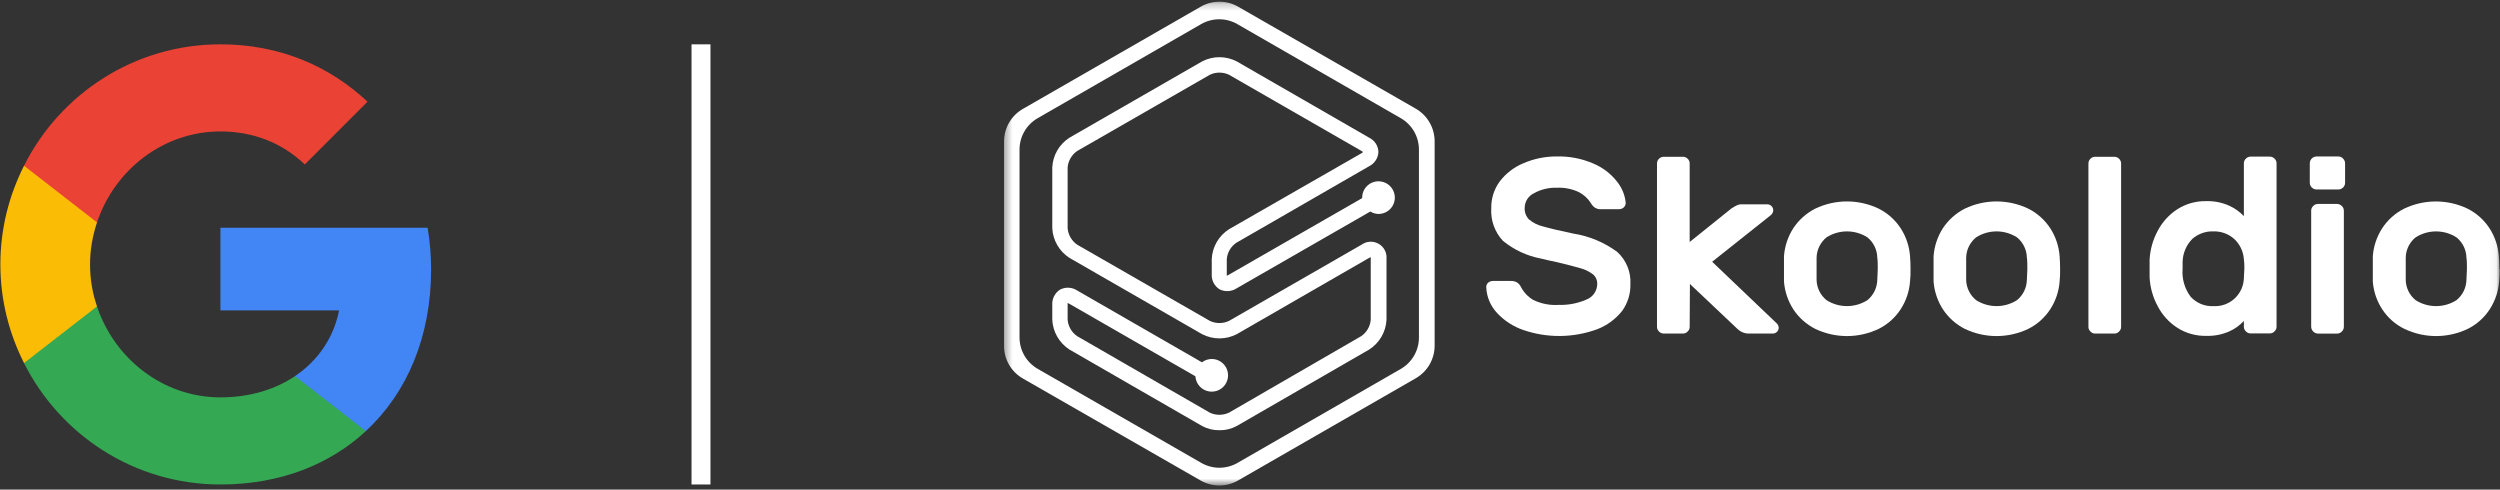
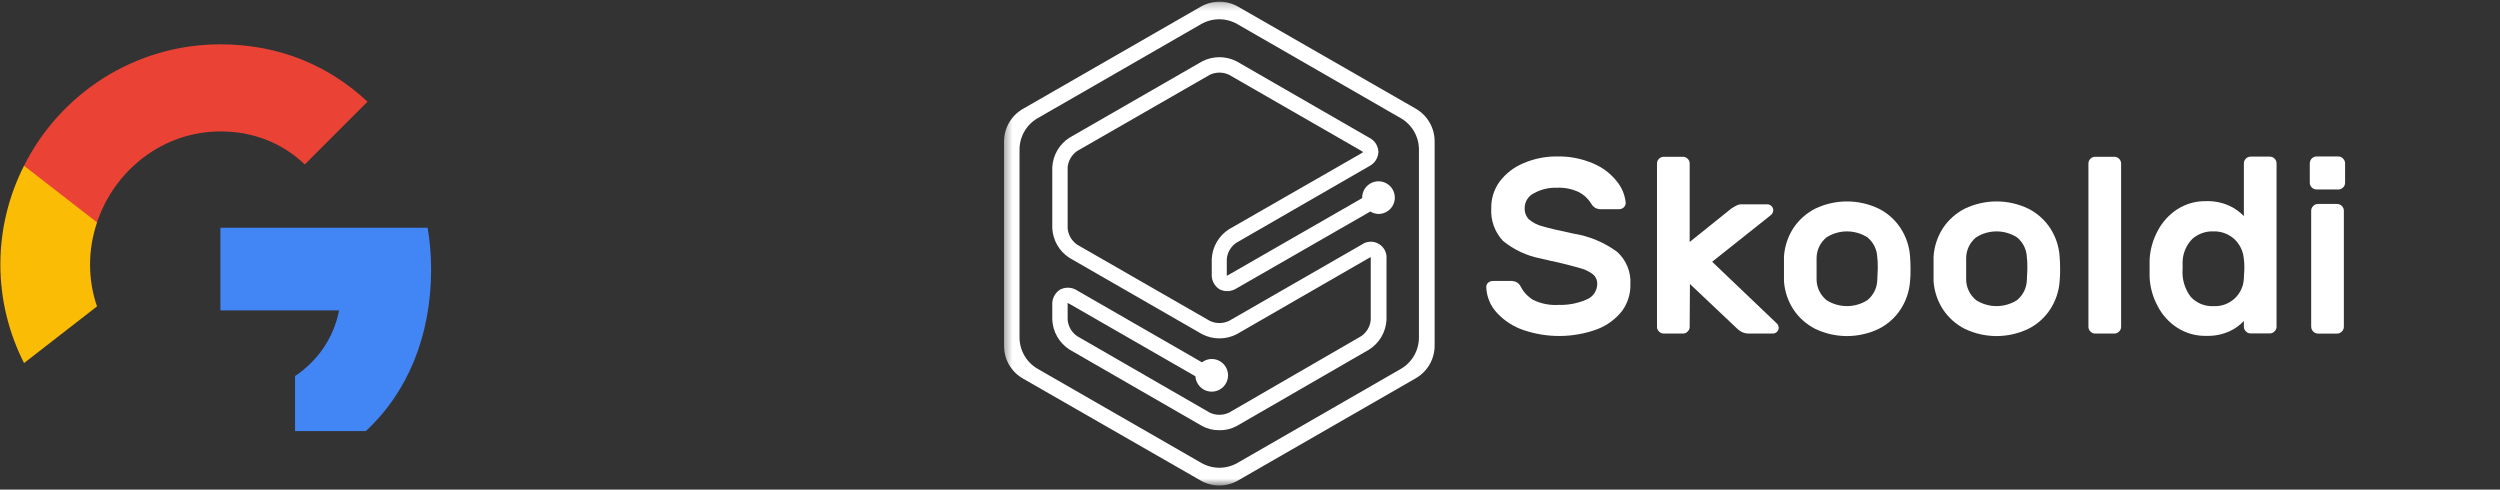
<svg xmlns="http://www.w3.org/2000/svg" width="337" height="66" viewBox="0 0 337 66" fill="none">
  <rect x="0" y="0" width="337" height="66" fill="#333333" stroke="none" />
  <mask id="mask0_241_934" style="mask-type:alpha" maskUnits="userSpaceOnUse" x="135" y="0" width="202" height="66">
    <path d="M336.949 0.234H135.34V65.441H336.949V0.234Z" fill="white" />
  </mask>
  <g mask="url(#mask0_241_934)">
    <path d="M161.836 0.915L137.884 14.681C137.11 15.127 136.467 15.769 136.02 16.542C135.574 17.316 135.339 18.193 135.34 19.086V46.618C135.338 47.511 135.572 48.389 136.019 49.163C136.466 49.937 137.109 50.578 137.884 51.023L161.836 64.767C162.605 65.211 163.477 65.444 164.364 65.444C165.251 65.444 166.123 65.211 166.891 64.767L190.844 50.99C191.619 50.545 192.262 49.904 192.709 49.13C193.156 48.356 193.39 47.478 193.388 46.585V19.053C193.389 18.16 193.154 17.282 192.707 16.509C192.261 15.736 191.618 15.094 190.844 14.648L166.924 0.915C166.152 0.466 165.274 0.229 164.38 0.229C163.487 0.229 162.609 0.466 161.836 0.915ZM188.84 49.724L166.814 62.399C166.072 62.826 165.231 63.051 164.375 63.051C163.519 63.051 162.678 62.826 161.936 62.399L139.888 49.724C139.142 49.295 138.522 48.678 138.091 47.934C137.66 47.189 137.432 46.344 137.432 45.484V20.154C137.433 19.296 137.661 18.453 138.092 17.71C138.523 16.968 139.143 16.352 139.888 15.926L161.913 3.25C162.656 2.823 163.497 2.598 164.353 2.598C165.209 2.598 166.05 2.823 166.792 3.25L188.818 15.926C189.563 16.352 190.182 16.968 190.614 17.71C191.045 18.453 191.272 19.296 191.273 20.154V45.484C191.275 46.342 191.052 47.185 190.624 47.93C190.197 48.674 189.582 49.293 188.84 49.724Z" fill="white" />
    <path d="M165.668 30.902C164.988 31.336 164.423 31.926 164.018 32.623C163.614 33.321 163.383 34.105 163.344 34.91V36.937C163.317 37.342 163.4 37.748 163.584 38.11C163.768 38.473 164.047 38.779 164.39 38.996C164.753 39.179 165.158 39.264 165.564 39.24C165.97 39.217 166.363 39.087 166.703 38.864L184.72 28.512C185.051 28.718 185.431 28.832 185.821 28.842C186.257 28.842 186.683 28.713 187.045 28.471C187.407 28.229 187.689 27.885 187.856 27.483C188.023 27.08 188.066 26.637 187.981 26.21C187.896 25.783 187.687 25.39 187.379 25.082C187.07 24.774 186.678 24.564 186.251 24.48C185.824 24.395 185.381 24.438 184.978 24.605C184.576 24.772 184.232 25.054 183.99 25.416C183.748 25.778 183.619 26.204 183.619 26.64C183.619 26.64 183.619 26.64 183.619 26.706L165.602 37.058C165.532 37.106 165.454 37.14 165.37 37.157C165.359 37.077 165.359 36.995 165.37 36.915V34.921C165.408 34.48 165.544 34.053 165.769 33.672C165.994 33.291 166.302 32.965 166.67 32.719L184.555 22.411C184.917 22.232 185.225 21.958 185.446 21.619C185.667 21.28 185.793 20.888 185.81 20.484C185.799 20.078 185.675 19.683 185.454 19.343C185.232 19.003 184.921 18.731 184.555 18.556L166.703 8.271C165.984 7.902 165.188 7.709 164.379 7.709C163.571 7.709 162.775 7.902 162.056 8.271L144.171 18.556C143.491 18.99 142.925 19.58 142.52 20.277C142.116 20.975 141.885 21.76 141.847 22.565V30.759C141.887 31.564 142.119 32.347 142.523 33.045C142.927 33.742 143.492 34.333 144.171 34.767L162.056 45.053C162.775 45.422 163.571 45.615 164.379 45.615C165.188 45.615 165.984 45.422 166.703 45.053L184.555 34.767L184.775 34.668C184.79 34.748 184.79 34.83 184.775 34.91V43.115C184.737 43.554 184.602 43.98 184.379 44.361C184.156 44.742 183.851 45.069 183.486 45.317L165.668 55.625C165.263 55.816 164.821 55.914 164.374 55.914C163.926 55.914 163.485 55.816 163.08 55.625L145.206 45.317C144.841 45.069 144.537 44.742 144.314 44.361C144.091 43.98 143.956 43.554 143.918 43.115V41.088C143.903 41.008 143.903 40.926 143.918 40.846L144.138 40.945L161.142 50.724C161.167 51.154 161.318 51.566 161.575 51.91C161.833 52.255 162.185 52.516 162.589 52.663C162.993 52.809 163.431 52.835 163.849 52.735C164.267 52.636 164.647 52.416 164.942 52.104C165.237 51.791 165.434 51.399 165.509 50.976C165.584 50.553 165.533 50.117 165.363 49.722C165.194 49.327 164.912 48.99 164.553 48.754C164.194 48.517 163.774 48.391 163.344 48.39C162.866 48.393 162.403 48.551 162.023 48.841L145.206 39.161C144.867 38.936 144.473 38.806 144.066 38.785C143.66 38.764 143.255 38.852 142.894 39.04C142.553 39.258 142.277 39.563 142.093 39.923C141.909 40.283 141.825 40.685 141.847 41.088V43.115C141.887 43.92 142.119 44.704 142.523 45.401C142.927 46.098 143.492 46.689 144.171 47.123L162.056 57.431C162.77 57.814 163.57 58.007 164.379 57.993C165.19 58.01 165.99 57.816 166.703 57.431L184.555 47.123C185.238 46.691 185.807 46.102 186.215 45.404C186.623 44.707 186.858 43.922 186.9 43.115V34.91C186.939 34.504 186.86 34.094 186.673 33.731C186.485 33.368 186.197 33.067 185.842 32.864C185.488 32.66 185.082 32.563 184.674 32.584C184.266 32.606 183.873 32.744 183.541 32.983L165.668 43.258C165.265 43.448 164.825 43.547 164.379 43.547C163.934 43.547 163.494 43.448 163.091 43.258L145.206 32.983C144.842 32.734 144.538 32.407 144.315 32.026C144.092 31.646 143.956 31.22 143.918 30.78V22.554C143.958 22.115 144.094 21.69 144.317 21.309C144.539 20.929 144.843 20.602 145.206 20.352L163.091 10.077C163.494 9.886 163.934 9.788 164.379 9.788C164.825 9.788 165.265 9.886 165.668 10.077L183.541 20.352C183.617 20.39 183.684 20.442 183.74 20.506C183.68 20.562 183.614 20.61 183.541 20.649L165.668 30.902Z" fill="white" />
    <path d="M218.896 27.95C218.709 28.118 218.465 28.209 218.213 28.203H215.846C215.549 28.218 215.254 28.145 214.998 27.994C214.772 27.838 214.587 27.63 214.458 27.389C214.051 26.744 213.477 26.222 212.795 25.88C211.879 25.457 210.874 25.26 209.866 25.307C208.79 25.27 207.724 25.525 206.782 26.045C206.407 26.224 206.091 26.504 205.869 26.855C205.646 27.206 205.528 27.612 205.527 28.027C205.509 28.315 205.554 28.604 205.656 28.873C205.759 29.143 205.917 29.387 206.121 29.591C206.658 30.038 207.292 30.355 207.971 30.516C208.797 30.759 210.174 31.089 212.068 31.485C214.208 31.818 216.236 32.66 217.982 33.941C218.587 34.484 219.062 35.156 219.373 35.907C219.684 36.657 219.822 37.469 219.777 38.28C219.816 39.572 219.429 40.842 218.676 41.892C217.791 43.02 216.614 43.885 215.273 44.392C212.077 45.556 208.58 45.591 205.361 44.491C204.004 44.03 202.781 43.239 201.804 42.19C200.932 41.264 200.416 40.058 200.351 38.787C200.334 38.666 200.347 38.544 200.387 38.429C200.427 38.314 200.494 38.21 200.582 38.126C200.769 37.958 201.013 37.867 201.265 37.873H203.632C203.932 37.857 204.229 37.925 204.491 38.071C204.72 38.221 204.902 38.43 205.02 38.677C205.402 39.409 205.982 40.02 206.694 40.439C207.753 40.948 208.925 41.175 210.097 41.099C211.375 41.143 212.646 40.902 213.819 40.395C214.253 40.235 214.628 39.948 214.893 39.57C215.159 39.192 215.303 38.742 215.306 38.28C215.316 38.034 215.269 37.789 215.17 37.564C215.07 37.339 214.921 37.139 214.733 36.981C214.249 36.613 213.7 36.34 213.114 36.177C212.41 35.968 211.352 35.692 209.932 35.351C209.37 35.241 208.632 35.075 207.729 34.855C205.845 34.502 204.081 33.68 202.597 32.465C202.048 31.878 201.625 31.183 201.354 30.426C201.083 29.668 200.97 28.863 201.022 28.06C200.997 26.772 201.395 25.51 202.157 24.47C202.986 23.377 204.093 22.526 205.361 22.003C206.783 21.389 208.317 21.078 209.866 21.089C211.557 21.049 213.236 21.375 214.788 22.047C216.028 22.567 217.116 23.393 217.949 24.448C218.611 25.253 219.024 26.232 219.138 27.267C219.153 27.388 219.14 27.51 219.1 27.625C219.06 27.739 218.994 27.843 218.907 27.928" fill="white" />
    <path d="M227.768 44.061C227.77 44.18 227.747 44.297 227.699 44.405C227.652 44.513 227.581 44.61 227.493 44.689C227.412 44.778 227.313 44.848 227.203 44.895C227.093 44.943 226.974 44.966 226.854 44.964H224.277C224.158 44.966 224.039 44.943 223.929 44.895C223.818 44.848 223.72 44.778 223.639 44.689C223.551 44.61 223.48 44.513 223.433 44.405C223.385 44.297 223.362 44.18 223.363 44.061V22.036C223.362 21.916 223.385 21.797 223.433 21.687C223.48 21.577 223.55 21.478 223.639 21.397C223.722 21.312 223.821 21.245 223.931 21.2C224.041 21.154 224.159 21.132 224.277 21.133H226.854C226.973 21.132 227.091 21.154 227.201 21.2C227.311 21.245 227.41 21.312 227.493 21.397C227.582 21.478 227.652 21.577 227.699 21.687C227.747 21.797 227.77 21.916 227.768 22.036V32.619L233.418 28.082C233.638 27.94 233.866 27.812 234.101 27.696C234.307 27.587 234.539 27.534 234.773 27.542H238.231C238.337 27.543 238.443 27.564 238.541 27.606C238.64 27.647 238.729 27.708 238.803 27.785C238.879 27.859 238.939 27.948 238.979 28.047C239.018 28.145 239.038 28.251 239.034 28.357C239.027 28.489 238.991 28.618 238.928 28.734C238.865 28.85 238.778 28.951 238.671 29.029L230.797 35.284L239.431 43.522C239.529 43.599 239.61 43.696 239.668 43.805C239.727 43.915 239.763 44.036 239.772 44.16C239.772 44.267 239.751 44.372 239.71 44.471C239.669 44.569 239.609 44.658 239.533 44.733C239.457 44.808 239.367 44.867 239.268 44.906C239.17 44.946 239.064 44.966 238.957 44.964H235.654C235.137 44.949 234.643 44.745 234.266 44.392L227.802 38.28L227.768 44.061Z" fill="white" />
    <path d="M246.218 31.993C245.811 32.323 245.48 32.736 245.248 33.206C245.016 33.676 244.889 34.19 244.875 34.714C244.875 34.945 244.875 35.44 244.875 36.233C244.875 37.026 244.875 37.522 244.875 37.742C244.889 38.266 245.016 38.78 245.248 39.249C245.48 39.719 245.811 40.133 246.218 40.462C247.041 40.985 247.996 41.263 248.971 41.263C249.946 41.263 250.902 40.985 251.724 40.462C252.13 40.132 252.459 39.718 252.689 39.248C252.919 38.779 253.045 38.265 253.057 37.742C253.057 37.291 253.123 36.795 253.123 36.233C253.123 35.672 253.123 35.132 253.057 34.714C253.045 34.191 252.919 33.677 252.689 33.207C252.459 32.737 252.13 32.323 251.724 31.993C250.902 31.47 249.946 31.192 248.971 31.192C247.996 31.192 247.041 31.47 246.218 31.993ZM257.539 36.266C257.539 36.85 257.539 37.368 257.473 37.94C257.375 39.27 256.943 40.554 256.218 41.673C255.485 42.808 254.462 43.724 253.255 44.328C251.918 44.968 250.454 45.301 248.971 45.301C247.488 45.301 246.024 44.968 244.687 44.328C243.485 43.717 242.463 42.802 241.725 41.673C241.008 40.551 240.58 39.269 240.48 37.94C240.48 37.676 240.48 37.114 240.48 36.266C240.48 35.418 240.48 34.824 240.48 34.548C240.576 33.209 241.004 31.915 241.725 30.782C242.466 29.655 243.486 28.741 244.687 28.128C246.024 27.487 247.488 27.154 248.971 27.154C250.454 27.154 251.918 27.487 253.255 28.128C254.46 28.734 255.483 29.65 256.218 30.782C256.947 31.912 257.378 33.207 257.473 34.548C257.517 35.084 257.539 35.657 257.539 36.266Z" fill="white" />
    <path d="M266.382 31.993C265.975 32.323 265.644 32.736 265.412 33.206C265.18 33.676 265.053 34.19 265.039 34.714C265.039 34.945 265.039 35.44 265.039 36.233C265.039 37.026 265.039 37.522 265.039 37.742C265.053 38.266 265.18 38.78 265.412 39.249C265.644 39.719 265.975 40.133 266.382 40.462C267.205 40.985 268.161 41.263 269.135 41.263C270.111 41.263 271.066 40.985 271.888 40.462C272.294 40.132 272.624 39.718 272.853 39.248C273.083 38.779 273.209 38.265 273.221 37.742C273.221 37.291 273.287 36.795 273.287 36.233C273.287 35.672 273.287 35.132 273.221 34.714C273.209 34.191 273.083 33.677 272.853 33.207C272.624 32.737 272.294 32.323 271.888 31.993C271.066 31.47 270.111 31.192 269.135 31.192C268.161 31.192 267.205 31.47 266.382 31.993ZM277.703 36.266C277.703 36.85 277.703 37.368 277.637 37.94C277.539 39.27 277.107 40.554 276.382 41.673C275.649 42.808 274.626 43.724 273.419 44.328C272.082 44.968 270.619 45.301 269.135 45.301C267.653 45.301 266.188 44.968 264.851 44.328C263.649 43.717 262.627 42.802 261.889 41.673C261.172 40.551 260.744 39.269 260.645 37.94C260.645 37.676 260.645 37.114 260.645 36.266C260.645 35.418 260.645 34.824 260.645 34.548C260.74 33.209 261.169 31.915 261.889 30.782C262.63 29.655 263.651 28.741 264.851 28.128C266.188 27.487 267.653 27.154 269.135 27.154C270.619 27.154 272.082 27.487 273.419 28.128C274.624 28.734 275.647 29.65 276.382 30.782C277.111 31.912 277.542 33.207 277.637 34.548C277.681 35.084 277.703 35.657 277.703 36.266Z" fill="white" />
    <path d="M285.649 44.689C285.568 44.778 285.47 44.848 285.36 44.895C285.25 44.943 285.131 44.966 285.011 44.964H282.434C282.314 44.966 282.195 44.943 282.085 44.895C281.974 44.848 281.875 44.778 281.795 44.689C281.707 44.61 281.636 44.513 281.589 44.405C281.542 44.297 281.517 44.18 281.52 44.061V22.036C281.519 21.916 281.543 21.798 281.59 21.688C281.637 21.578 281.708 21.479 281.795 21.397C281.878 21.312 281.978 21.245 282.087 21.2C282.197 21.154 282.315 21.132 282.434 21.133H285.011C285.13 21.132 285.247 21.154 285.356 21.2C285.467 21.245 285.566 21.312 285.649 21.397C285.736 21.479 285.806 21.578 285.853 21.688C285.901 21.798 285.925 21.916 285.925 22.036V44.061C285.927 44.18 285.903 44.297 285.855 44.405C285.808 44.513 285.738 44.61 285.649 44.689Z" fill="white" />
    <path d="M295.316 40.022C295.705 40.441 296.179 40.769 296.709 40.984C297.238 41.199 297.807 41.295 298.378 41.267C298.894 41.295 299.412 41.219 299.9 41.045C300.386 40.87 300.834 40.6 301.216 40.251C301.598 39.901 301.905 39.478 302.121 39.008C302.338 38.537 302.458 38.029 302.474 37.511C302.474 37.06 302.54 36.63 302.54 36.234C302.54 35.837 302.54 35.397 302.474 34.956C302.408 33.91 301.943 32.928 301.175 32.214C300.408 31.527 299.406 31.161 298.378 31.19C297.338 31.151 296.321 31.509 295.536 32.192C294.718 33.018 294.246 34.125 294.215 35.287C294.215 35.518 294.215 35.826 294.215 36.234C294.101 37.589 294.493 38.939 295.316 40.022ZM302.474 22.016C302.472 21.897 302.496 21.778 302.544 21.668C302.591 21.557 302.662 21.459 302.75 21.378C302.832 21.293 302.932 21.226 303.041 21.18C303.152 21.135 303.269 21.112 303.388 21.113H305.965C306.084 21.112 306.202 21.135 306.312 21.18C306.421 21.226 306.52 21.293 306.604 21.378C306.692 21.459 306.763 21.557 306.81 21.668C306.857 21.778 306.882 21.897 306.879 22.016V44.042C306.882 44.16 306.857 44.277 306.81 44.386C306.763 44.494 306.692 44.591 306.604 44.669C306.523 44.758 306.425 44.828 306.314 44.876C306.204 44.923 306.085 44.947 305.965 44.945H303.388C303.268 44.947 303.149 44.923 303.039 44.876C302.929 44.828 302.83 44.758 302.75 44.669C302.662 44.591 302.591 44.494 302.544 44.386C302.496 44.277 302.472 44.16 302.474 44.042V43.26C301.924 43.859 301.256 44.338 300.514 44.669C299.523 45.107 298.447 45.314 297.364 45.275C295.992 45.3 294.643 44.916 293.488 44.174C292.379 43.456 291.475 42.462 290.867 41.289C290.208 40.082 289.832 38.741 289.766 37.368V36.201V35.022C289.834 33.649 290.211 32.309 290.867 31.102C291.479 29.931 292.381 28.938 293.488 28.216C294.643 27.474 295.992 27.091 297.364 27.115C298.436 27.079 299.501 27.286 300.481 27.721C301.23 28.058 301.907 28.537 302.474 29.131V22.016Z" fill="white" />
    <path d="M315.676 44.692C315.595 44.78 315.496 44.849 315.386 44.897C315.275 44.944 315.158 44.968 315.038 44.968H312.461C312.223 44.959 311.997 44.862 311.827 44.695C311.658 44.527 311.558 44.302 311.547 44.065V28.404C311.544 28.284 311.568 28.165 311.615 28.055C311.662 27.945 311.733 27.846 311.822 27.766C311.903 27.678 312.003 27.609 312.113 27.561C312.223 27.514 312.341 27.49 312.461 27.49H315.038C315.279 27.494 315.508 27.593 315.676 27.766C315.763 27.848 315.834 27.946 315.881 28.056C315.929 28.166 315.953 28.285 315.952 28.404V44.065C315.951 44.182 315.926 44.299 315.879 44.407C315.832 44.514 315.762 44.612 315.676 44.692ZM315.842 21.378C315.929 21.46 315.999 21.559 316.046 21.669C316.094 21.779 316.118 21.897 316.117 22.017V24.638C316.119 24.758 316.095 24.877 316.047 24.987C316 25.097 315.93 25.196 315.842 25.277C315.759 25.363 315.66 25.431 315.55 25.476C315.44 25.521 315.322 25.544 315.203 25.541H312.284C312.164 25.543 312.044 25.52 311.933 25.475C311.821 25.429 311.719 25.362 311.635 25.277C311.549 25.194 311.479 25.095 311.432 24.985C311.385 24.876 311.36 24.758 311.359 24.638V22.017C311.359 21.772 311.457 21.536 311.63 21.363C311.804 21.189 312.039 21.092 312.284 21.092H315.192C315.311 21.089 315.429 21.111 315.539 21.157C315.649 21.203 315.748 21.27 315.831 21.356" fill="white" />
-     <path d="M325.626 31.995C325.219 32.323 324.888 32.737 324.658 33.207C324.428 33.677 324.304 34.192 324.294 34.715C324.294 34.946 324.294 35.442 324.294 36.234C324.294 37.028 324.294 37.523 324.294 37.743C324.304 38.267 324.428 38.781 324.658 39.251C324.888 39.721 325.219 40.135 325.626 40.463C326.449 40.987 327.405 41.264 328.379 41.264C329.355 41.264 330.31 40.987 331.132 40.463C331.54 40.134 331.87 39.72 332.103 39.251C332.335 38.781 332.462 38.267 332.476 37.743C332.476 37.292 332.542 36.796 332.542 36.234C332.542 35.673 332.542 35.133 332.476 34.715C332.462 34.191 332.335 33.677 332.103 33.207C331.87 32.738 331.54 32.324 331.132 31.995C330.31 31.471 329.355 31.194 328.379 31.194C327.405 31.194 326.449 31.471 325.626 31.995ZM336.947 36.268C336.947 36.851 336.947 37.369 336.881 37.941C336.783 39.272 336.351 40.556 335.626 41.675C334.893 42.809 333.87 43.726 332.663 44.329C331.327 44.968 329.866 45.3 328.385 45.3C326.904 45.3 325.442 44.968 324.106 44.329C322.887 43.731 321.852 42.813 321.111 41.675C320.385 40.556 319.953 39.272 319.855 37.941C319.855 37.677 319.855 37.116 319.855 36.268C319.855 35.42 319.855 34.825 319.855 34.55C319.95 33.209 320.382 31.913 321.111 30.783C321.845 29.652 322.869 28.736 324.073 28.129C325.409 27.49 326.871 27.158 328.352 27.158C329.833 27.158 331.294 27.49 332.63 28.129C333.836 28.736 334.858 29.652 335.593 30.783C336.322 31.913 336.753 33.209 336.848 34.55C336.892 35.086 336.914 35.658 336.914 36.268" fill="white" />
  </g>
  <path d="M58.115 36.307C58.115 34.354 57.942 32.5 57.646 30.695H29.711V41.844H45.706C44.989 45.503 42.887 48.593 39.772 50.695V58.111H49.315C54.902 52.944 58.115 45.33 58.115 36.307Z" fill="#4285F4" />
-   <path d="M29.715 65.309C37.724 65.309 44.424 62.639 49.318 58.115L39.776 50.699C37.106 52.479 33.719 53.566 29.715 53.566C21.977 53.566 15.426 48.35 13.077 41.305H3.238V48.944C8.108 58.634 18.12 65.309 29.715 65.309Z" fill="#34A853" />
  <path d="M13.079 41.301C12.461 39.521 12.139 37.617 12.139 35.64C12.139 33.662 12.486 31.759 13.079 29.979V22.34H3.24C1.213 26.345 0.051 30.844 0.051 35.64C0.051 40.436 1.213 44.935 3.24 48.94L13.079 41.301Z" fill="#FBBC05" />
  <path d="M29.715 17.717C34.09 17.717 37.996 19.225 41.086 22.167L49.541 13.712C44.424 8.916 37.724 5.975 29.715 5.975C18.12 5.975 8.108 12.649 3.238 22.34L13.077 29.979C15.426 22.933 21.977 17.717 29.715 17.717Z" fill="#EA4335" />
-   <line x1="94.495" y1="5.977" x2="94.495" y2="65.307" stroke="white" stroke-width="2.552" />
</svg>